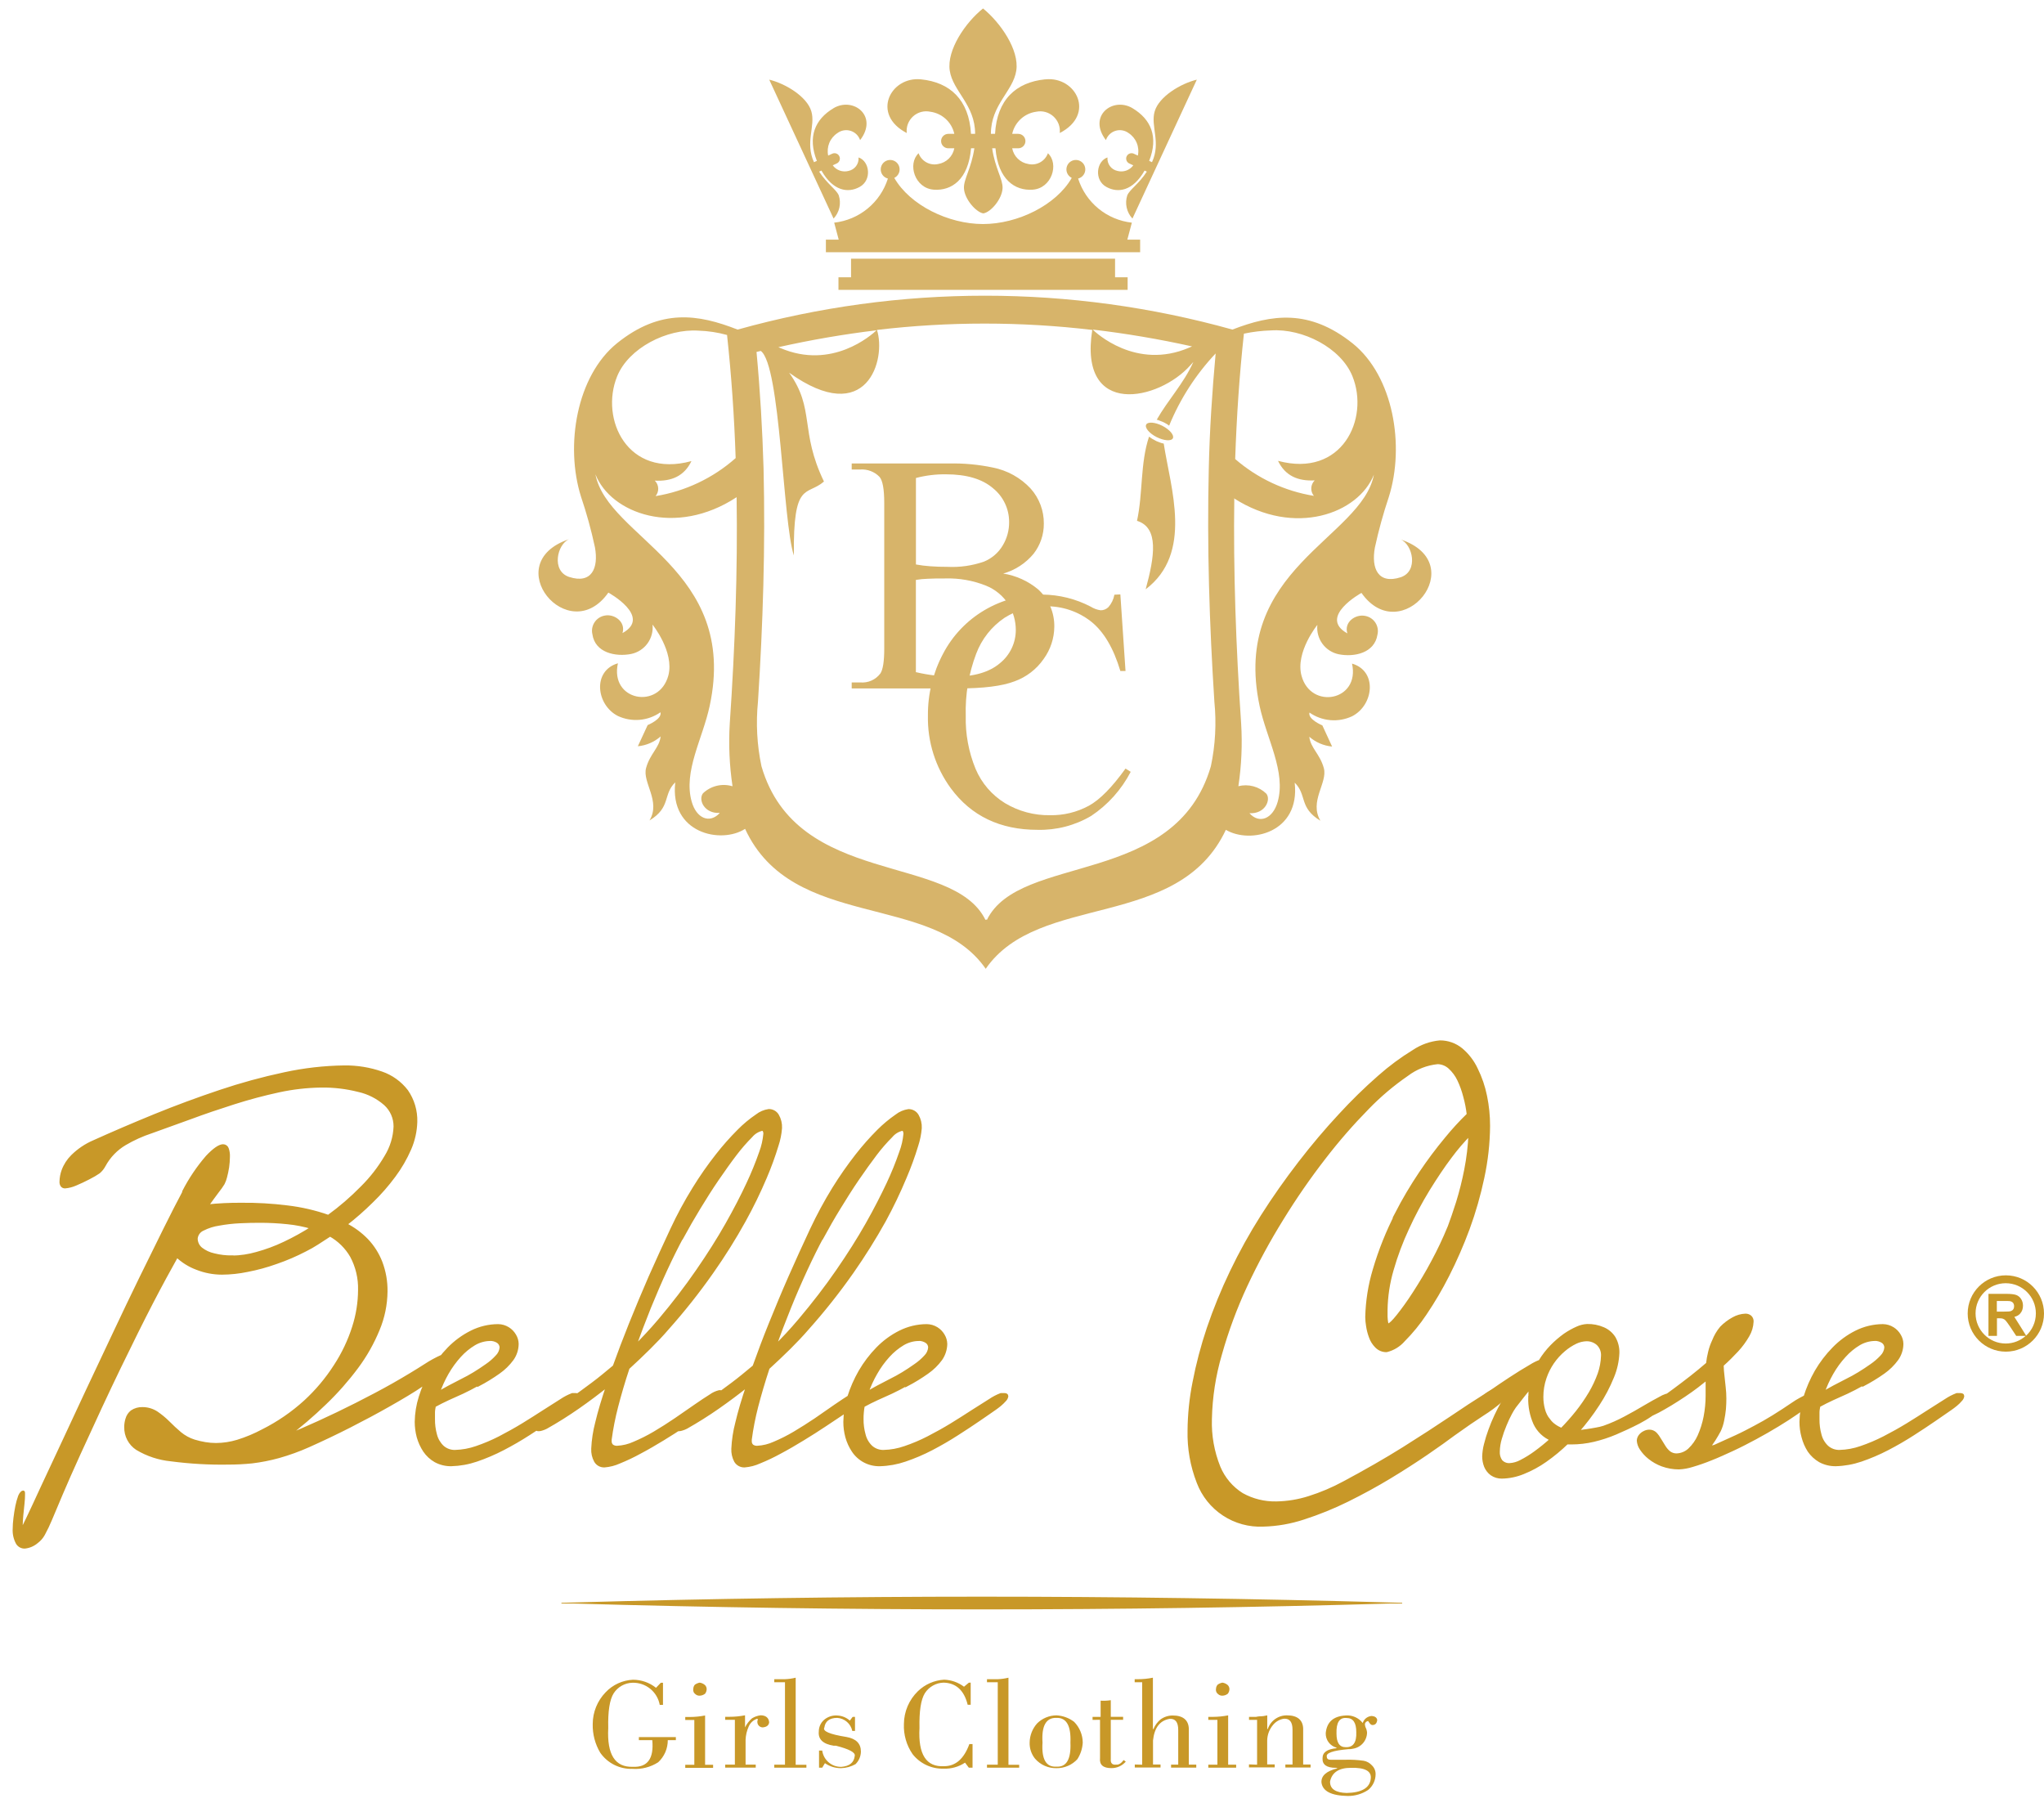
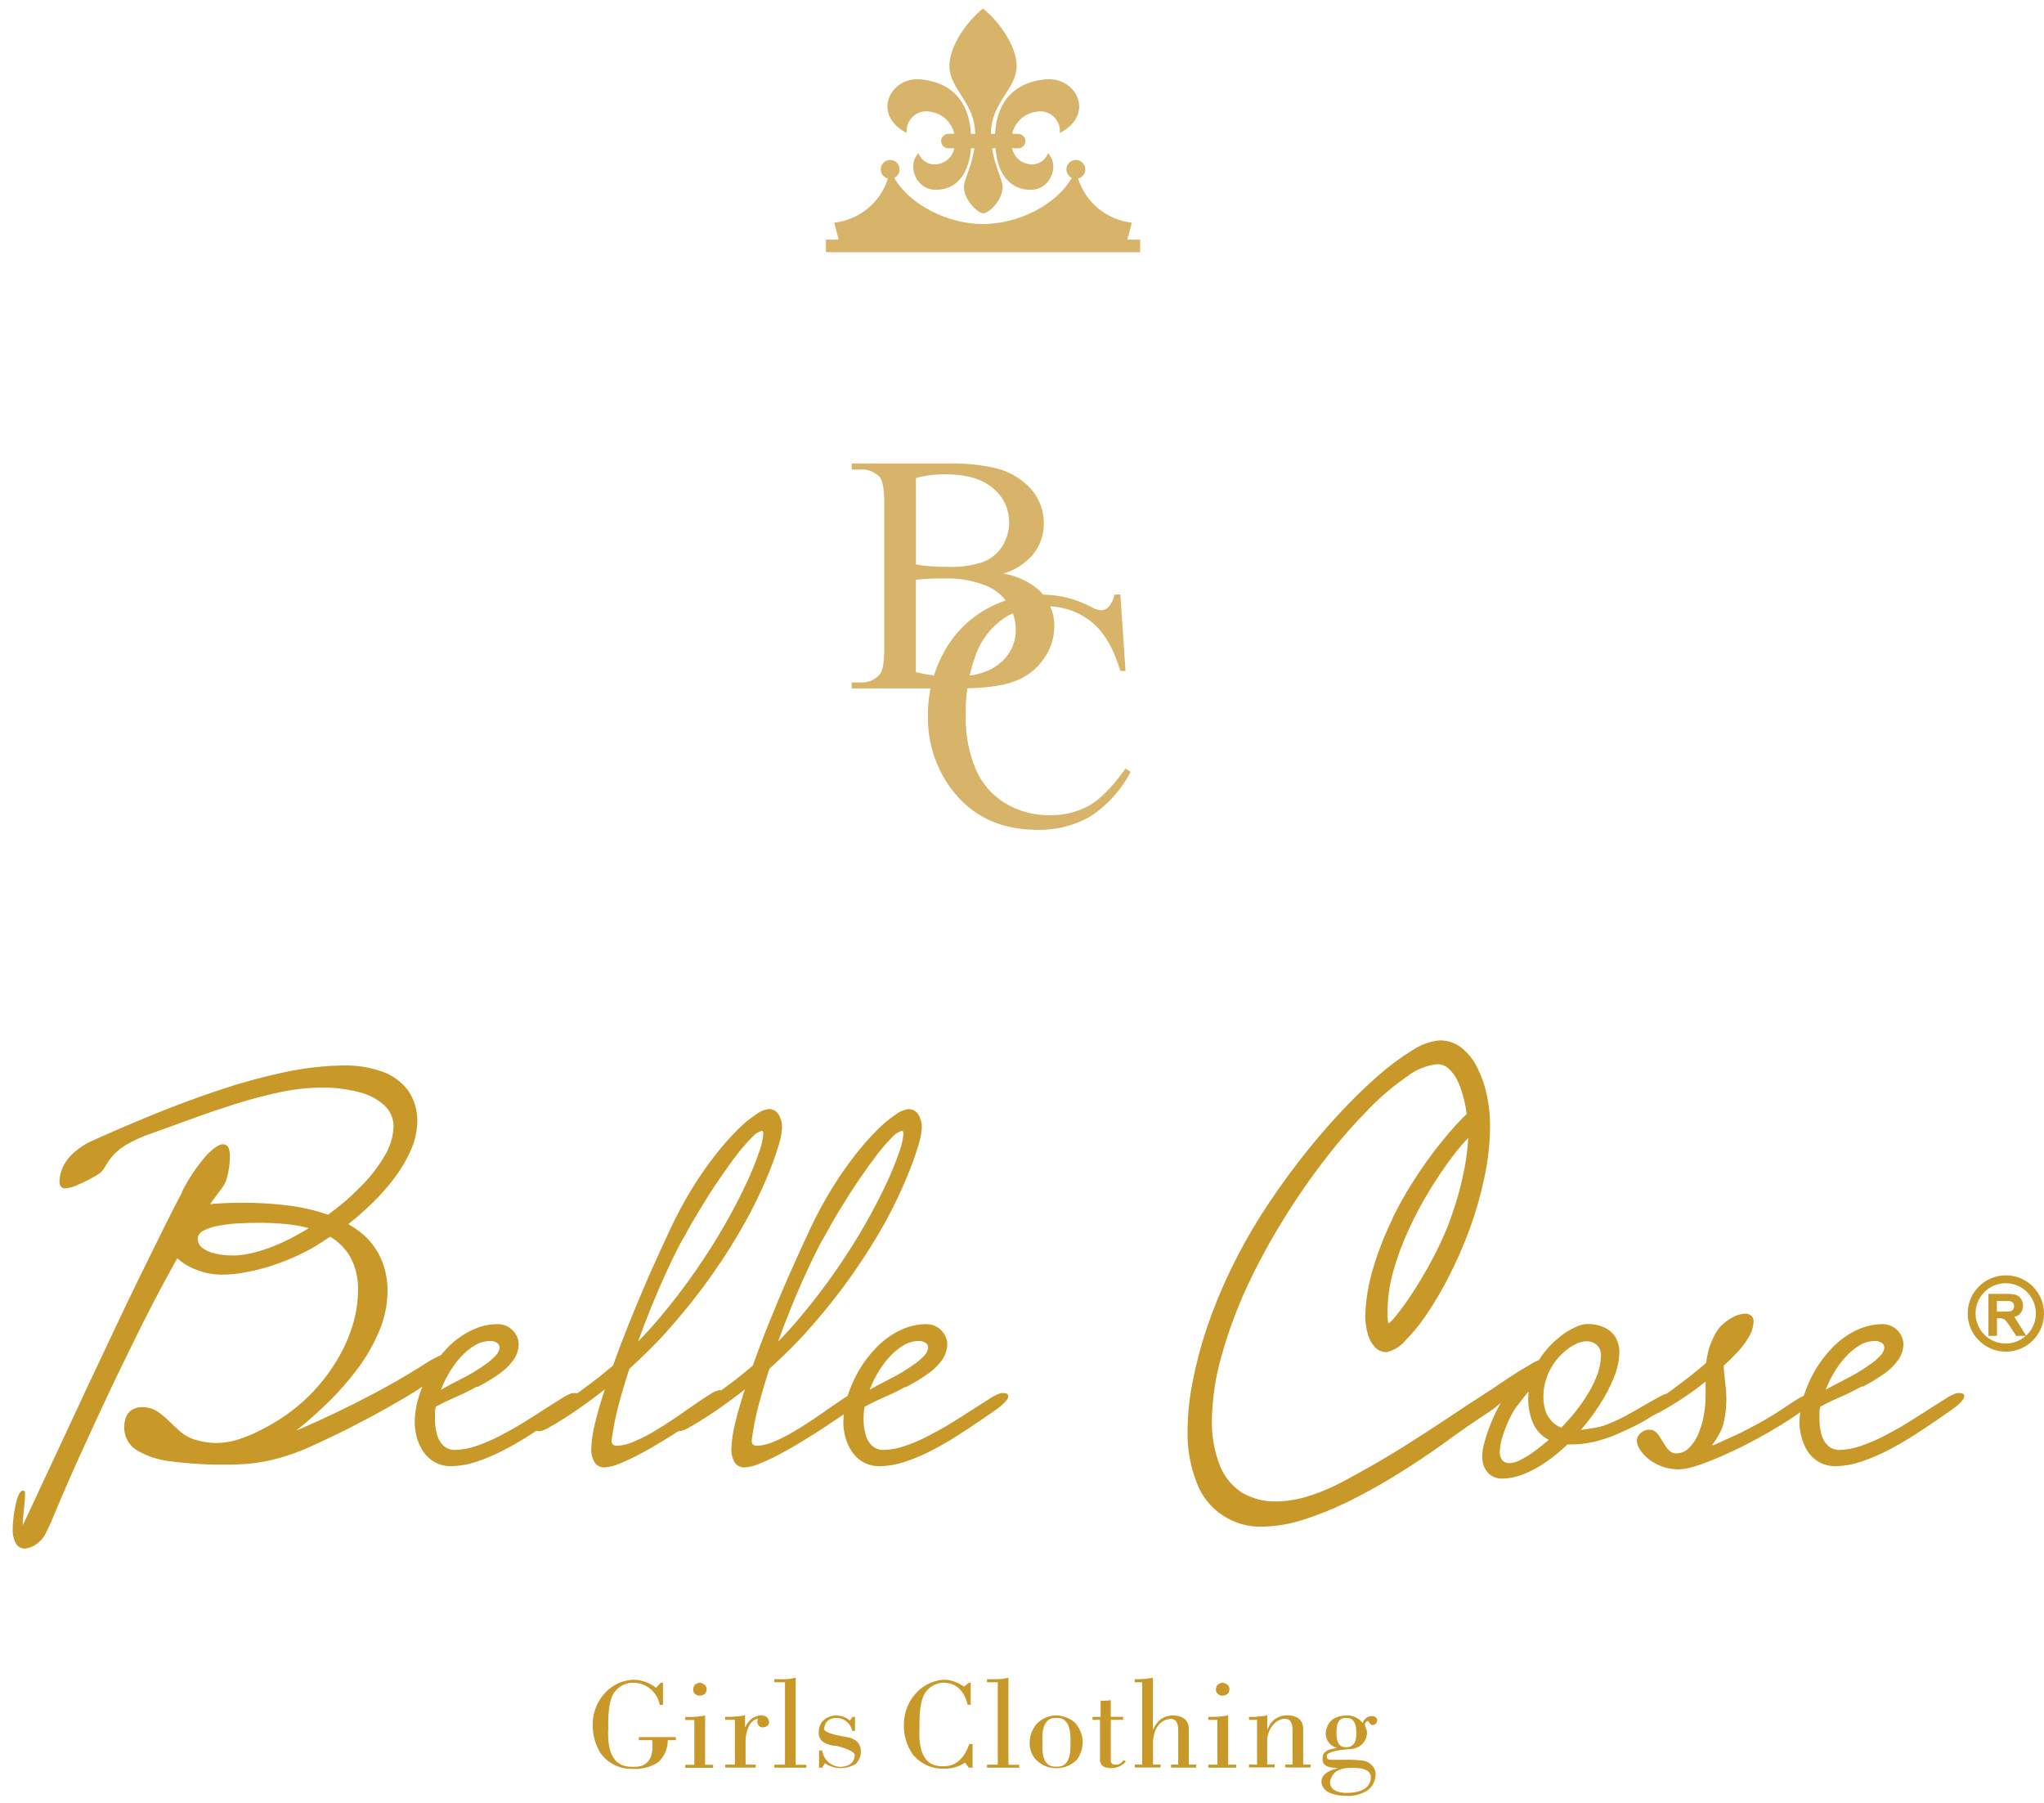
<svg xmlns="http://www.w3.org/2000/svg" width="144" height="127" viewBox="0 0 144 127" fill="none">
  <path d="M46.216 118.893L46.555 118.537H46.707V120.097H46.479C46.398 119.65 46.159 119.246 45.806 118.96C45.453 118.674 45.009 118.524 44.554 118.537C44.29 118.544 44.031 118.615 43.8 118.745C43.57 118.876 43.375 119.06 43.232 119.283C42.95 119.732 42.823 120.547 42.851 121.728C42.753 123.597 43.334 124.504 44.593 124.458C45.621 124.503 46.075 123.877 45.953 122.58H45.008V122.364H47.614V122.58H47.046C47.047 122.873 46.987 123.163 46.871 123.431C46.754 123.699 46.583 123.941 46.368 124.14C45.829 124.485 45.193 124.648 44.554 124.602C44.112 124.617 43.672 124.521 43.276 124.322C42.88 124.124 42.54 123.83 42.287 123.466C41.923 122.856 41.74 122.155 41.757 121.444C41.759 120.611 42.084 119.81 42.664 119.211C43.168 118.677 43.859 118.359 44.593 118.325C45.182 118.324 45.755 118.525 46.216 118.893ZM50.238 124.53H48.276V124.318H48.915V121.16H48.276V120.949H48.614C48.97 120.947 49.325 120.911 49.674 120.843V124.318H50.238V124.53ZM48.843 118.952C48.848 118.85 48.887 118.751 48.954 118.673C49.055 118.602 49.171 118.553 49.293 118.529C49.435 118.549 49.567 118.611 49.674 118.707C49.736 118.774 49.775 118.861 49.784 118.952C49.791 119.08 49.752 119.207 49.674 119.308C49.565 119.395 49.431 119.444 49.293 119.448C49.182 119.454 49.074 119.416 48.992 119.342C48.931 119.3 48.884 119.24 48.858 119.17C48.831 119.101 48.826 119.025 48.843 118.952ZM52.488 120.834V121.682C52.607 121.437 52.774 121.22 52.98 121.042C53.163 120.929 53.368 120.856 53.581 120.83C53.959 120.83 54.162 121.016 54.188 121.326C54.162 121.538 54.014 121.656 53.734 121.682C53.638 121.681 53.546 121.644 53.476 121.578C53.406 121.512 53.363 121.422 53.357 121.326V121.22C53.378 121.188 53.391 121.152 53.395 121.114C53.385 121.103 53.374 121.095 53.361 121.089C53.347 121.083 53.333 121.08 53.319 121.08C53.193 121.125 53.078 121.196 52.98 121.287C52.883 121.378 52.805 121.488 52.751 121.61C52.614 121.911 52.537 122.237 52.526 122.568V124.305H53.242V124.517H51.09V124.305H51.772V121.148H51.09V120.936H51.39C51.759 120.936 52.126 120.9 52.488 120.83V120.834ZM56.811 124.521H54.548V124.309H55.302V118.503H54.548V118.287H55.302C55.556 118.277 55.809 118.242 56.056 118.181V124.318H56.811V124.53V124.521ZM60.083 120.94H60.235V121.932H60.044C59.992 121.684 59.861 121.46 59.669 121.294C59.478 121.128 59.238 121.029 58.985 121.012C58.434 121.012 58.137 121.258 58.078 121.686C57.925 121.945 58.447 122.169 59.629 122.356C60.307 122.474 60.651 122.818 60.651 123.385C60.646 123.719 60.51 124.037 60.273 124.271C59.961 124.447 59.61 124.545 59.252 124.555C58.846 124.557 58.45 124.434 58.116 124.203L57.925 124.521H57.701V123.313H57.925C57.969 123.637 58.131 123.933 58.38 124.145C58.628 124.357 58.947 124.47 59.273 124.462C59.854 124.415 60.167 124.157 60.218 123.682C60.265 123.445 59.824 123.212 58.896 122.974H58.743C57.985 122.856 57.633 122.525 57.684 121.978C57.682 121.796 57.727 121.617 57.812 121.456C57.898 121.295 58.023 121.159 58.175 121.059C58.425 120.893 58.725 120.818 59.023 120.847C59.337 120.868 59.636 120.993 59.871 121.203L60.061 120.953L60.083 120.94ZM68.385 118.529V120.088H68.173C67.923 119.071 67.355 118.554 66.478 118.529C66.213 118.535 65.954 118.607 65.724 118.737C65.493 118.867 65.298 119.052 65.156 119.275C64.876 119.724 64.753 120.546 64.778 121.72C64.677 123.59 65.256 124.489 66.516 124.415C67.321 124.415 67.913 123.895 68.292 122.856H68.516V124.521H68.254L67.987 124.165C67.541 124.462 67.013 124.61 66.478 124.589C66.057 124.601 65.64 124.514 65.26 124.335C64.879 124.156 64.546 123.891 64.287 123.559C63.861 122.937 63.648 122.193 63.681 121.44C63.684 121.01 63.772 120.585 63.941 120.189C64.11 119.793 64.356 119.435 64.664 119.135C65.163 118.65 65.821 118.361 66.516 118.321C67.022 118.339 67.51 118.512 67.914 118.817L68.254 118.533L68.385 118.529ZM71.801 124.521H69.533V124.309H70.292V118.503H69.533V118.287H70.292C70.546 118.277 70.799 118.242 71.046 118.181V124.318H71.801V124.53V124.521ZM74.428 121.012C73.699 120.987 73.369 121.567 73.445 122.75C73.369 123.928 73.699 124.496 74.428 124.445C75.132 124.492 75.462 123.924 75.412 122.75C75.462 121.567 75.132 120.987 74.428 121.012ZM74.428 120.834C74.88 120.857 75.315 121.017 75.674 121.292C76.056 121.682 76.274 122.204 76.28 122.75C76.257 123.166 76.127 123.568 75.903 123.919C75.716 124.123 75.487 124.285 75.233 124.394C74.979 124.504 74.705 124.559 74.428 124.555C74.142 124.561 73.858 124.504 73.597 124.387C73.335 124.271 73.102 124.098 72.915 123.881C72.659 123.561 72.526 123.16 72.538 122.75C72.546 122.25 72.734 121.77 73.068 121.398C73.431 121.04 73.919 120.838 74.428 120.834ZM76.971 121.152V120.94H77.539V119.8C77.778 119.814 78.018 119.803 78.255 119.766V120.936H79.124V121.148H78.255V123.915C78.23 124.199 78.357 124.339 78.632 124.305C78.81 124.326 78.984 124.22 79.162 123.983L79.311 124.093C79.185 124.239 79.029 124.356 78.853 124.435C78.677 124.514 78.486 124.554 78.293 124.551C77.713 124.551 77.446 124.314 77.497 123.843V121.148L76.971 121.152ZM80.467 124.309V118.503H79.938V118.287H80.162C80.518 118.288 80.873 118.252 81.222 118.181V121.8H81.26C81.367 121.539 81.535 121.308 81.752 121.127C82.003 120.941 82.308 120.842 82.62 120.843C83.349 120.843 83.727 121.173 83.752 121.762V124.305H84.277V124.517H82.502V124.305H83.006V121.856C83.006 121.313 82.803 121.055 82.4 121.08C81.716 121.196 81.326 121.703 81.23 122.601V124.297H81.76V124.509H79.946V124.297L80.467 124.309ZM87.058 124.521H85.125V124.309H85.765V121.152H85.125V120.94H85.464C85.82 120.938 86.174 120.903 86.524 120.834V124.309H87.087V124.521H87.058ZM85.668 118.952C85.674 118.849 85.714 118.751 85.782 118.673C85.883 118.6 85.999 118.551 86.121 118.529C86.263 118.549 86.396 118.611 86.502 118.707C86.565 118.774 86.603 118.861 86.613 118.952C86.619 119.08 86.58 119.207 86.502 119.308C86.394 119.395 86.26 119.444 86.121 119.448C86.011 119.454 85.903 119.416 85.82 119.342C85.759 119.3 85.712 119.24 85.685 119.171C85.657 119.101 85.652 119.025 85.668 118.952ZM88.562 124.309V121.152H87.994V120.94H88.486C88.572 120.92 88.66 120.907 88.749 120.902C88.927 120.902 89.105 120.879 89.278 120.834V121.792H89.316C89.411 121.508 89.594 121.262 89.839 121.09C90.084 120.917 90.377 120.828 90.677 120.834C91.406 120.834 91.783 121.165 91.808 121.754V124.297H92.33V124.509H90.554V124.297H91.058V121.847C91.058 121.305 90.859 121.046 90.452 121.071C90.157 121.115 89.889 121.266 89.698 121.495C89.433 121.801 89.284 122.189 89.274 122.593V124.288H89.804V124.5H87.99V124.288L88.562 124.309ZM94.873 121.021C94.368 120.97 94.131 121.338 94.156 122.118C94.156 122.758 94.368 123.076 94.796 123.076C95.326 123.101 95.58 122.745 95.55 122.012C95.55 121.351 95.326 121.021 94.873 121.021ZM93.737 123.962H94.758C95.2 123.947 95.643 123.971 96.08 124.034C96.299 124.076 96.498 124.187 96.648 124.352C96.734 124.434 96.803 124.533 96.848 124.644C96.893 124.754 96.915 124.873 96.911 124.992C96.91 125.202 96.862 125.409 96.771 125.599C96.68 125.789 96.549 125.956 96.385 126.089C95.96 126.372 95.459 126.519 94.949 126.513C93.787 126.492 93.173 126.174 93.097 125.56C93.071 125.085 93.448 124.754 94.228 124.564C94.192 124.546 94.154 124.534 94.114 124.53C93.461 124.53 93.148 124.305 93.173 123.856C93.173 123.432 93.499 123.216 94.156 123.148V123.11C93.933 123.05 93.736 122.916 93.598 122.729C93.46 122.543 93.39 122.316 93.398 122.084C93.474 121.3 93.94 120.889 94.796 120.843C95.026 120.823 95.256 120.862 95.467 120.954C95.678 121.047 95.863 121.19 96.004 121.372C96.048 121.234 96.133 121.112 96.248 121.023C96.364 120.935 96.503 120.884 96.648 120.877C96.873 120.902 97 120.995 97.025 121.16C97 121.398 96.885 121.516 96.686 121.516C96.61 121.516 96.534 121.457 96.457 121.338L96.385 121.233C96.329 121.238 96.277 121.262 96.235 121.3C96.194 121.338 96.166 121.389 96.157 121.444C96.161 121.516 96.174 121.587 96.195 121.656C96.259 121.777 96.297 121.91 96.309 122.046C96.305 122.321 96.204 122.585 96.024 122.793C95.844 123 95.597 123.138 95.326 123.182C95.214 123.21 95.098 123.221 94.983 123.216C93.902 123.313 93.398 123.487 93.474 123.75C93.474 123.89 93.563 123.962 93.737 123.962ZM93.703 125.521C93.703 126.017 94.093 126.28 94.873 126.301C95.928 126.28 96.496 125.945 96.568 125.309C96.644 124.767 96.178 124.504 95.169 124.53C94.322 124.53 93.821 124.86 93.698 125.521H93.703Z" fill="#C89828" />
-   <path fill-rule="evenodd" clip-rule="evenodd" d="M40.35 112.884L39.554 112.905V112.956H40.35C59.599 113.507 78.751 113.507 97.987 112.956H98.784V112.905L97.987 112.884C78.743 112.337 59.591 112.337 40.35 112.884Z" fill="#C89828" />
  <path d="M12.956 83.976C12.579 84.675 12.134 85.553 11.617 86.591C11.1 87.629 10.536 88.773 9.921 90.032C9.307 91.291 8.692 92.575 8.053 93.935C7.413 95.296 6.781 96.622 6.162 97.945C5.544 99.267 4.959 100.517 4.416 101.691L2.954 104.819C2.536 105.731 2.203 106.446 1.954 106.963C1.704 107.484 1.573 107.743 1.56 107.756C1.547 107.768 1.501 107.722 1.492 107.662C1.484 107.572 1.484 107.481 1.492 107.391C1.492 107.209 1.513 106.967 1.534 106.717C1.556 106.467 1.585 106.188 1.615 105.929C1.645 105.67 1.653 105.467 1.653 105.31C1.653 105.251 1.653 105.2 1.653 105.162C1.653 105.124 1.653 105.107 1.619 105.107C1.585 105.107 1.462 105.209 1.386 105.399C1.304 105.627 1.239 105.861 1.191 106.099C1.136 106.378 1.089 106.662 1.056 106.946C1.022 107.23 1.005 107.467 1.005 107.671C0.98 108.025 1.056 108.38 1.225 108.692C1.278 108.781 1.354 108.855 1.445 108.905C1.536 108.955 1.638 108.979 1.742 108.976C2.055 108.945 2.351 108.817 2.59 108.612C2.784 108.468 2.944 108.285 3.06 108.073C3.245 107.734 3.412 107.384 3.56 107.027C3.749 106.569 4.004 105.966 4.323 105.217C4.641 104.471 5.056 103.522 5.565 102.407C6.616 100.106 7.557 98.072 8.409 96.317C9.26 94.563 10.015 93.041 10.684 91.749C11.354 90.456 11.956 89.363 12.46 88.46C12.864 88.846 13.343 89.146 13.867 89.341C14.432 89.565 15.035 89.68 15.643 89.68C16.241 89.676 16.837 89.612 17.423 89.49C18.11 89.359 18.786 89.174 19.444 88.939C20.157 88.695 20.849 88.397 21.517 88.049C21.801 87.909 22.089 87.744 22.364 87.566C22.64 87.388 22.949 87.193 23.254 86.989C23.885 87.342 24.41 87.859 24.771 88.485C25.162 89.217 25.356 90.038 25.335 90.867C25.331 91.762 25.188 92.652 24.911 93.503C24.605 94.462 24.17 95.374 23.619 96.216C23.025 97.144 22.312 97.992 21.5 98.737C20.608 99.548 19.61 100.234 18.533 100.776C17.962 101.082 17.363 101.334 16.745 101.526C16.253 101.676 15.742 101.755 15.227 101.759C14.968 101.759 14.708 101.738 14.452 101.695C14.19 101.651 13.931 101.59 13.676 101.513C13.311 101.397 12.971 101.211 12.676 100.966C12.392 100.725 12.113 100.466 11.85 100.199C11.597 99.948 11.322 99.721 11.028 99.521C10.736 99.332 10.396 99.231 10.049 99.229C9.778 99.218 9.511 99.293 9.286 99.445C9.122 99.578 9.003 99.758 8.947 99.962C8.888 100.147 8.86 100.34 8.862 100.534C8.856 100.832 8.926 101.128 9.065 101.391C9.205 101.655 9.409 101.88 9.659 102.043C10.39 102.48 11.209 102.749 12.057 102.831C13.392 103.006 14.738 103.083 16.084 103.06C16.643 103.06 17.201 103.032 17.758 102.975C18.389 102.898 19.013 102.775 19.627 102.606C20.35 102.402 21.059 102.146 21.745 101.839C22.691 101.416 23.648 100.962 24.623 100.466C25.598 99.97 26.517 99.479 27.412 98.97C28.306 98.462 29.107 97.991 29.781 97.529C30.362 97.165 30.917 96.76 31.442 96.317C31.866 95.965 32.061 95.698 32.065 95.516C32.065 95.494 32.06 95.472 32.049 95.452C32.039 95.432 32.024 95.415 32.006 95.402C31.952 95.366 31.888 95.348 31.823 95.351C31.585 95.375 31.353 95.439 31.137 95.542C30.738 95.719 30.354 95.929 29.988 96.169C29.327 96.593 28.573 97.05 27.73 97.529C26.886 98.008 26.009 98.466 25.106 98.924C24.204 99.381 23.318 99.805 22.462 100.195C21.606 100.585 20.843 100.915 20.156 101.187C21.117 100.465 22.031 99.683 22.894 98.847C23.712 98.064 24.463 97.213 25.14 96.305C25.749 95.487 26.253 94.595 26.64 93.651C26.994 92.805 27.181 91.899 27.191 90.981C27.203 90.278 27.08 89.579 26.831 88.922C26.606 88.341 26.269 87.809 25.84 87.358C25.403 86.909 24.894 86.535 24.335 86.252C24.986 85.747 25.606 85.204 26.191 84.624C26.766 84.069 27.293 83.466 27.768 82.823C28.205 82.236 28.573 81.6 28.865 80.929C29.126 80.329 29.27 79.684 29.289 79.03C29.313 78.255 29.087 77.493 28.645 76.856C28.192 76.268 27.576 75.825 26.873 75.585C26.037 75.295 25.157 75.152 24.271 75.161C22.846 75.179 21.426 75.341 20.033 75.644C18.495 75.972 16.977 76.388 15.486 76.89C13.943 77.407 12.413 77.971 10.909 78.585C9.404 79.2 7.98 79.81 6.629 80.42C6.06 80.662 5.543 81.008 5.103 81.442C4.812 81.728 4.587 82.076 4.446 82.459C4.356 82.708 4.307 82.97 4.302 83.234C4.293 83.33 4.317 83.425 4.37 83.506C4.395 83.539 4.427 83.565 4.465 83.582C4.503 83.599 4.544 83.606 4.586 83.603C4.84 83.581 5.09 83.516 5.323 83.412C5.62 83.29 5.921 83.145 6.226 82.989C6.531 82.832 6.768 82.696 6.955 82.565C7.112 82.433 7.241 82.272 7.336 82.09C7.676 81.462 8.18 80.938 8.794 80.573C9.386 80.224 10.014 79.94 10.667 79.725L13.392 78.742C14.38 78.373 15.41 78.026 16.473 77.687C17.537 77.348 18.593 77.068 19.648 76.839C20.623 76.629 21.617 76.515 22.614 76.5C23.51 76.487 24.404 76.593 25.272 76.814C25.963 76.969 26.604 77.296 27.136 77.763C27.359 77.964 27.537 78.21 27.657 78.485C27.778 78.76 27.838 79.057 27.836 79.357C27.807 80.107 27.585 80.837 27.191 81.476C26.724 82.274 26.154 83.008 25.496 83.658C24.768 84.402 23.978 85.082 23.136 85.692C22.189 85.36 21.208 85.134 20.211 85.019C19.151 84.887 18.084 84.826 17.016 84.836C16.199 84.83 15.383 84.869 14.571 84.955C14.876 84.531 15.113 84.201 15.295 83.963C15.477 83.726 15.617 83.54 15.719 83.366C15.794 83.219 15.851 83.064 15.889 82.904C15.944 82.701 15.99 82.48 16.033 82.217C16.068 81.976 16.086 81.732 16.088 81.488C16.098 81.3 16.072 81.112 16.012 80.933C15.993 80.87 15.955 80.814 15.902 80.774C15.849 80.734 15.785 80.713 15.719 80.713C15.469 80.713 15.088 80.971 14.592 81.497C13.949 82.243 13.397 83.062 12.947 83.938L12.956 83.976ZM16.346 88.545C15.918 88.551 15.49 88.501 15.075 88.396C14.743 88.325 14.432 88.18 14.164 87.972C14.057 87.885 13.97 87.775 13.91 87.651C13.85 87.526 13.818 87.39 13.816 87.252C13.828 87.11 13.878 86.974 13.961 86.857C14.044 86.741 14.156 86.649 14.287 86.591C14.647 86.408 15.035 86.285 15.435 86.227C15.918 86.139 16.407 86.084 16.897 86.061C17.406 86.036 17.876 86.027 18.304 86.027C18.96 86.026 19.615 86.06 20.267 86.129C20.86 86.188 21.446 86.305 22.017 86.477C21.379 86.887 20.715 87.255 20.029 87.578C19.404 87.876 18.753 88.117 18.084 88.299C17.519 88.461 16.934 88.548 16.346 88.557V88.545ZM33.688 97.555C34.188 97.294 34.669 96.999 35.129 96.673C35.496 96.417 35.818 96.102 36.083 95.741C36.305 95.429 36.426 95.056 36.43 94.673C36.427 94.46 36.367 94.252 36.257 94.071C36.144 93.874 35.983 93.708 35.79 93.588C35.579 93.457 35.336 93.386 35.087 93.385C34.436 93.388 33.795 93.542 33.214 93.834C32.623 94.13 32.086 94.522 31.624 94.995C31.15 95.482 30.737 96.026 30.395 96.614C30.065 97.186 29.801 97.793 29.607 98.424C29.43 98.986 29.336 99.571 29.327 100.161C29.328 100.519 29.375 100.875 29.467 101.221C29.565 101.566 29.715 101.895 29.912 102.195C30.111 102.487 30.373 102.729 30.679 102.903C31.021 103.088 31.405 103.181 31.794 103.174C32.397 103.158 32.994 103.051 33.565 102.856C34.209 102.637 34.835 102.369 35.439 102.055C36.066 101.729 36.659 101.386 37.231 101.017C37.803 100.648 38.316 100.314 38.774 99.996C39.232 99.678 39.6 99.419 39.884 99.229C39.999 99.148 40.122 99.059 40.249 98.953C40.372 98.854 40.485 98.743 40.588 98.623C40.666 98.549 40.718 98.453 40.736 98.347C40.736 98.329 40.731 98.312 40.721 98.297C40.711 98.282 40.697 98.27 40.681 98.262C40.636 98.248 40.589 98.24 40.541 98.241H40.41H40.325C40.052 98.345 39.792 98.48 39.549 98.644C39.21 98.856 38.808 99.11 38.342 99.411C37.875 99.712 37.38 100.03 36.846 100.356C36.312 100.682 35.761 100.987 35.206 101.276C34.676 101.547 34.128 101.779 33.565 101.971C33.084 102.139 32.579 102.232 32.069 102.246C31.741 102.258 31.42 102.143 31.175 101.924C30.933 101.695 30.761 101.4 30.679 101.076C30.577 100.711 30.529 100.333 30.535 99.953C30.535 99.801 30.535 99.644 30.535 99.487C30.535 99.33 30.573 99.169 30.599 99.021C30.929 98.843 31.251 98.678 31.578 98.529L32.582 98.076C32.925 97.915 33.286 97.728 33.671 97.512L33.688 97.555ZM34.51 94.347C34.709 94.342 34.905 94.395 35.074 94.499C35.144 94.546 35.202 94.609 35.243 94.682C35.283 94.756 35.306 94.839 35.307 94.923C35.285 95.164 35.179 95.389 35.006 95.559C34.794 95.792 34.555 95.999 34.294 96.177C34.006 96.381 33.714 96.576 33.413 96.758C33.112 96.94 32.875 97.072 32.565 97.224L31.667 97.69C31.37 97.847 31.099 98.004 30.857 98.156C31.025 97.66 31.241 97.182 31.501 96.728C31.75 96.292 32.046 95.884 32.383 95.512C32.682 95.18 33.029 94.894 33.413 94.664C33.745 94.469 34.121 94.361 34.506 94.351L34.51 94.347ZM37.714 100.517C37.714 100.543 37.72 100.569 37.731 100.592C37.742 100.616 37.758 100.636 37.778 100.653C37.83 100.694 37.895 100.713 37.96 100.708C38.035 100.705 38.11 100.691 38.181 100.665C38.285 100.634 38.385 100.593 38.481 100.543C39.24 100.119 39.982 99.648 40.715 99.14C41.448 98.631 42.143 98.106 42.834 97.555C42.491 98.563 42.224 99.449 42.041 100.225C41.884 100.822 41.791 101.434 41.762 102.051C41.746 102.354 41.815 102.655 41.961 102.92C42.024 103.028 42.116 103.116 42.225 103.176C42.335 103.235 42.459 103.264 42.584 103.259C42.947 103.23 43.303 103.139 43.635 102.988C44.13 102.788 44.612 102.559 45.08 102.301C45.61 102.022 46.148 101.708 46.691 101.377C47.233 101.047 47.75 100.716 48.233 100.394C48.716 100.072 49.14 99.784 49.505 99.547C49.869 99.309 50.106 99.123 50.25 98.991C50.318 98.932 50.399 98.856 50.501 98.754C50.595 98.657 50.683 98.554 50.763 98.445C50.825 98.364 50.865 98.269 50.882 98.169C50.883 98.151 50.881 98.134 50.875 98.117C50.869 98.1 50.86 98.085 50.848 98.072C50.801 98.04 50.743 98.026 50.687 98.034C50.459 98.088 50.244 98.187 50.056 98.326C49.759 98.513 49.394 98.75 48.971 99.046C48.547 99.343 48.089 99.661 47.597 99.996C47.106 100.331 46.61 100.644 46.11 100.941C45.649 101.213 45.17 101.454 44.677 101.661C44.3 101.834 43.893 101.933 43.478 101.954C43.348 101.961 43.219 101.924 43.114 101.848C43.069 101.806 43.034 101.754 43.012 101.697C42.989 101.64 42.979 101.579 42.982 101.517V101.407C43.087 100.623 43.24 99.846 43.44 99.08C43.66 98.233 43.927 97.309 44.245 96.36C44.771 95.881 45.262 95.41 45.733 94.944C46.203 94.478 46.631 94.029 47.004 93.592C48.134 92.327 49.188 90.997 50.161 89.608C50.983 88.441 51.742 87.23 52.433 85.981C52.982 84.989 53.479 83.969 53.921 82.925C54.234 82.193 54.507 81.445 54.739 80.683C54.87 80.289 54.952 79.881 54.984 79.467C55 79.154 54.925 78.844 54.768 78.573C54.706 78.468 54.617 78.382 54.511 78.322C54.404 78.263 54.284 78.232 54.162 78.234C53.852 78.278 53.56 78.404 53.315 78.598C52.858 78.909 52.432 79.264 52.043 79.658C51.502 80.2 50.993 80.774 50.522 81.378C49.937 82.122 49.395 82.899 48.898 83.705C48.32 84.636 47.798 85.601 47.335 86.595C46.798 87.742 46.282 88.872 45.788 89.986C45.3 91.109 44.843 92.202 44.419 93.257C43.995 94.313 43.614 95.317 43.275 96.262C42.766 96.686 42.262 97.11 41.753 97.487C41.245 97.864 40.74 98.241 40.232 98.593C39.808 98.902 39.384 99.186 39.003 99.441C38.621 99.695 38.32 99.907 38.092 100.089C37.863 100.271 37.744 100.415 37.736 100.513L37.714 100.517ZM48.081 87.104C48.434 86.454 48.821 85.783 49.242 85.091C49.666 84.396 50.089 83.718 50.539 83.065C50.988 82.412 51.407 81.819 51.81 81.293C52.15 80.845 52.52 80.421 52.916 80.022C53.117 79.783 53.391 79.616 53.696 79.547C53.724 79.548 53.751 79.555 53.775 79.569C53.798 79.584 53.818 79.604 53.832 79.628C53.874 79.704 53.893 79.791 53.887 79.878C53.847 80.323 53.747 80.761 53.59 81.179C53.329 81.929 53.029 82.664 52.691 83.383C52.297 84.23 51.801 85.197 51.208 86.243C50.615 87.29 49.937 88.362 49.136 89.524C48.335 90.685 47.466 91.821 46.483 92.986C46.182 93.342 45.877 93.685 45.576 94.007C45.275 94.33 44.974 94.643 44.673 94.931C45.018 93.979 45.378 93.033 45.754 92.092C46.135 91.155 46.521 90.265 46.915 89.413C47.309 88.562 47.699 87.786 48.072 87.087L48.081 87.104ZM47.585 100.517C47.584 100.543 47.59 100.569 47.601 100.592C47.612 100.616 47.628 100.636 47.648 100.653C47.673 100.674 47.703 100.689 47.734 100.699C47.765 100.708 47.798 100.711 47.831 100.708C47.906 100.705 47.98 100.69 48.051 100.665C48.155 100.634 48.255 100.592 48.352 100.543C49.109 100.116 49.852 99.648 50.581 99.14C51.31 98.631 52.013 98.106 52.7 97.555C52.357 98.563 52.094 99.449 51.912 100.225C51.755 100.822 51.661 101.434 51.632 102.051C51.617 102.353 51.684 102.653 51.827 102.92C51.892 103.028 51.984 103.116 52.094 103.175C52.205 103.235 52.329 103.264 52.454 103.259C52.818 103.23 53.173 103.139 53.505 102.988C54 102.788 54.483 102.559 54.95 102.301C55.48 102.022 56.014 101.708 56.557 101.377C57.099 101.047 57.62 100.716 58.103 100.394C58.587 100.072 59.01 99.784 59.375 99.547C59.739 99.309 59.977 99.123 60.117 98.991C60.189 98.932 60.269 98.856 60.371 98.754C60.464 98.657 60.55 98.554 60.629 98.445C60.693 98.365 60.733 98.27 60.748 98.169C60.75 98.152 60.748 98.134 60.743 98.117C60.738 98.101 60.73 98.085 60.718 98.072C60.67 98.041 60.614 98.028 60.557 98.034C60.329 98.086 60.114 98.186 59.926 98.326C59.629 98.513 59.265 98.75 58.837 99.046L57.468 99.996C56.972 100.326 56.48 100.644 55.976 100.941C55.517 101.214 55.04 101.454 54.548 101.661C54.169 101.834 53.76 101.934 53.344 101.954C53.215 101.961 53.088 101.924 52.984 101.848C52.939 101.806 52.905 101.754 52.882 101.697C52.859 101.64 52.849 101.579 52.853 101.517V101.407C52.956 100.623 53.108 99.846 53.306 99.08C53.526 98.233 53.798 97.309 54.111 96.36C54.637 95.879 55.134 95.407 55.603 94.944C56.069 94.482 56.497 94.029 56.874 93.592C58.004 92.327 59.058 90.997 60.032 89.608C60.851 88.439 61.609 87.228 62.303 85.981C62.844 84.99 63.332 83.971 63.766 82.929C64.079 82.198 64.352 81.449 64.583 80.687C64.712 80.293 64.795 79.885 64.829 79.471C64.845 79.158 64.77 78.848 64.613 78.577C64.55 78.472 64.461 78.386 64.355 78.327C64.249 78.267 64.129 78.237 64.007 78.238C63.697 78.282 63.405 78.408 63.159 78.602C62.704 78.916 62.279 79.271 61.888 79.662C61.346 80.204 60.838 80.779 60.367 81.382C59.784 82.129 59.242 82.905 58.743 83.709C58.168 84.642 57.646 85.607 57.18 86.599C56.641 87.748 56.124 88.884 55.637 89.99C55.15 91.096 54.692 92.206 54.264 93.262C53.836 94.317 53.463 95.321 53.124 96.266C52.615 96.69 52.107 97.114 51.602 97.491C51.098 97.868 50.585 98.246 50.081 98.597C49.577 98.949 49.233 99.191 48.848 99.445C48.462 99.699 48.17 99.911 47.941 100.093C47.712 100.276 47.593 100.42 47.585 100.517ZM57.951 87.104C58.303 86.455 58.684 85.786 59.112 85.091C59.54 84.396 59.96 83.718 60.409 83.065C60.858 82.412 61.278 81.819 61.68 81.293C62.019 80.844 62.389 80.42 62.786 80.022C62.986 79.783 63.258 79.616 63.562 79.547C63.59 79.548 63.618 79.555 63.642 79.569C63.667 79.584 63.687 79.604 63.702 79.628C63.742 79.705 63.761 79.791 63.757 79.878C63.717 80.323 63.616 80.761 63.456 81.179C63.198 81.929 62.9 82.665 62.562 83.383C62.163 84.23 61.672 85.197 61.079 86.243C60.485 87.29 59.807 88.362 59.006 89.524C58.205 90.685 57.332 91.821 56.349 92.986C56.048 93.342 55.747 93.685 55.446 94.007C55.145 94.33 54.84 94.643 54.539 94.931C54.881 93.979 55.243 93.033 55.624 92.092C56.001 91.155 56.391 90.265 56.785 89.413C57.18 88.562 57.565 87.786 57.942 87.087L57.951 87.104ZM63.884 97.555C64.384 97.294 64.865 96.999 65.325 96.673C65.692 96.417 66.014 96.102 66.279 95.741C66.497 95.427 66.618 95.055 66.626 94.673C66.621 94.461 66.561 94.253 66.452 94.071C66.339 93.874 66.179 93.708 65.986 93.588C65.773 93.456 65.529 93.386 65.278 93.385C64.628 93.388 63.987 93.542 63.405 93.834C62.816 94.129 62.28 94.522 61.82 94.995C61.346 95.482 60.933 96.026 60.591 96.614C60.262 97.186 59.996 97.793 59.799 98.424C59.625 98.987 59.532 99.572 59.523 100.161C59.522 100.519 59.569 100.875 59.663 101.221C59.759 101.567 59.909 101.896 60.108 102.195C60.313 102.505 60.593 102.757 60.922 102.928C61.251 103.1 61.619 103.184 61.99 103.174C62.592 103.159 63.187 103.051 63.757 102.856C64.402 102.638 65.03 102.37 65.634 102.055C66.257 101.729 66.851 101.386 67.423 101.017C67.995 100.648 68.512 100.314 68.97 99.996C69.427 99.678 69.817 99.419 70.08 99.229C70.195 99.148 70.317 99.059 70.445 98.953C70.566 98.852 70.679 98.741 70.784 98.623C70.861 98.549 70.911 98.452 70.928 98.347C70.929 98.33 70.924 98.312 70.915 98.297C70.906 98.282 70.893 98.27 70.877 98.262C70.832 98.248 70.784 98.24 70.737 98.241C70.693 98.237 70.649 98.237 70.606 98.241H70.517C70.245 98.345 69.986 98.481 69.745 98.644C69.402 98.856 68.999 99.11 68.533 99.411C68.067 99.712 67.575 100.03 67.041 100.356C66.507 100.682 65.957 100.987 65.397 101.276C64.869 101.548 64.32 101.78 63.757 101.971C63.277 102.14 62.774 102.233 62.265 102.246C61.935 102.26 61.613 102.144 61.367 101.924C61.126 101.694 60.955 101.4 60.875 101.076C60.772 100.711 60.722 100.333 60.727 99.953C60.725 99.798 60.733 99.642 60.748 99.487C60.76 99.331 60.781 99.175 60.812 99.021C61.138 98.843 61.464 98.678 61.791 98.529L62.795 98.076C63.138 97.915 63.498 97.728 63.884 97.512V97.555ZM64.706 94.347C64.904 94.341 65.098 94.395 65.266 94.499C65.337 94.544 65.396 94.607 65.437 94.681C65.478 94.755 65.499 94.838 65.499 94.923C65.479 95.163 65.374 95.389 65.202 95.559C64.99 95.792 64.751 95.999 64.49 96.177C64.202 96.381 63.91 96.576 63.609 96.758C63.308 96.94 63.066 97.072 62.761 97.224L61.867 97.69C61.57 97.847 61.299 98.004 61.057 98.156C61.223 97.66 61.439 97.181 61.702 96.728C61.949 96.291 62.245 95.883 62.583 95.512C62.882 95.18 63.23 94.894 63.613 94.664C63.945 94.468 64.321 94.36 64.706 94.351V94.347ZM98.415 85.472C97.757 86.746 97.222 88.08 96.818 89.456C96.495 90.533 96.318 91.65 96.292 92.774C96.294 92.979 96.313 93.183 96.347 93.385C96.385 93.652 96.452 93.915 96.546 94.168C96.634 94.424 96.779 94.656 96.97 94.847C97.063 94.942 97.174 95.016 97.296 95.067C97.418 95.117 97.55 95.142 97.682 95.139C98.149 95.025 98.568 94.769 98.882 94.406C99.447 93.838 99.955 93.216 100.399 92.55C100.986 91.681 101.518 90.777 101.992 89.841C102.535 88.774 103.014 87.676 103.429 86.553C103.859 85.378 104.205 84.174 104.463 82.951C104.721 81.754 104.856 80.534 104.866 79.31C104.867 78.607 104.796 77.905 104.654 77.216C104.521 76.557 104.303 75.917 104.005 75.314C103.756 74.78 103.393 74.307 102.942 73.928C102.517 73.581 101.985 73.394 101.437 73.398C100.781 73.46 100.15 73.684 99.602 74.051C98.74 74.579 97.926 75.181 97.169 75.852C96.198 76.702 95.275 77.605 94.402 78.556C93.444 79.585 92.495 80.704 91.567 81.908C90.639 83.112 89.749 84.37 88.927 85.667C88.124 86.931 87.398 88.241 86.752 89.591C86.131 90.886 85.587 92.216 85.125 93.575C84.705 94.823 84.37 96.097 84.121 97.389C83.898 98.506 83.782 99.641 83.773 100.78C83.744 102.021 83.962 103.255 84.413 104.412C84.76 105.334 85.39 106.124 86.213 106.666C87.036 107.208 88.01 107.475 88.994 107.429C89.962 107.405 90.92 107.237 91.838 106.933C92.895 106.592 93.927 106.174 94.923 105.683C95.966 105.166 96.962 104.624 97.928 104.039C98.894 103.454 99.759 102.895 100.534 102.365C101.31 101.835 101.933 101.386 102.416 101.026C103.217 100.449 103.899 99.987 104.463 99.619C104.91 99.34 105.335 99.026 105.735 98.682C105.86 98.578 105.962 98.448 106.035 98.302C106.108 98.157 106.15 97.997 106.158 97.834C106.16 97.79 106.148 97.745 106.124 97.707C106.086 97.682 106.039 97.67 105.993 97.673C105.494 97.796 105.024 98.013 104.607 98.313C103.969 98.709 103.171 99.231 102.213 99.881C101.246 100.53 100.14 101.25 98.882 102.039C97.623 102.827 96.224 103.628 94.695 104.446C93.906 104.875 93.077 105.227 92.219 105.497C91.476 105.734 90.703 105.861 89.922 105.874C89.076 105.894 88.239 105.688 87.498 105.276C86.769 104.821 86.201 104.15 85.871 103.357C85.437 102.28 85.232 101.126 85.269 99.966C85.301 98.422 85.537 96.888 85.973 95.406C86.438 93.75 87.037 92.135 87.761 90.575C88.521 88.949 89.377 87.369 90.325 85.845C91.236 84.363 92.226 82.931 93.292 81.556C94.237 80.328 95.257 79.157 96.343 78.051C97.189 77.177 98.121 76.389 99.123 75.699C99.75 75.223 100.497 74.93 101.28 74.852C101.595 74.858 101.896 74.979 102.128 75.191C102.397 75.436 102.616 75.731 102.772 76.059C102.952 76.439 103.094 76.835 103.196 77.242C103.312 77.658 103.394 78.084 103.442 78.513C102.891 79.047 102.371 79.614 101.886 80.209C101.242 80.984 100.638 81.791 100.077 82.628C99.457 83.55 98.891 84.507 98.382 85.493L98.415 85.472ZM102.086 86.451C101.749 87.275 101.369 88.08 100.946 88.862C100.522 89.668 100.073 90.401 99.64 91.075C99.208 91.749 98.814 92.283 98.483 92.698C98.153 93.113 97.924 93.325 97.801 93.346C97.75 93.346 97.716 93.283 97.686 93.168C97.663 93.028 97.648 92.887 97.644 92.745C97.644 92.579 97.644 92.422 97.644 92.266C97.66 91.316 97.802 90.372 98.068 89.46C98.353 88.461 98.718 87.486 99.157 86.544C99.588 85.599 100.077 84.68 100.619 83.794C101.145 82.946 101.666 82.158 102.183 81.476C102.605 80.907 103.066 80.368 103.565 79.865C103.529 80.719 103.429 81.569 103.264 82.408C103.114 83.179 102.923 83.942 102.692 84.692C102.476 85.383 102.268 85.964 102.094 86.438L102.086 86.451Z" fill="#C89828" stroke="#C89828" stroke-width="0.22" stroke-miterlimit="22.93" />
  <path d="M110.706 101.64C111.233 101.639 111.76 101.578 112.274 101.457C112.799 101.332 113.314 101.163 113.812 100.953C114.329 100.733 114.88 100.479 115.448 100.186C115.74 100.029 116.028 99.864 116.295 99.677C116.562 99.491 116.838 99.309 117.075 99.127C117.272 98.975 117.458 98.81 117.63 98.631C117.737 98.545 117.813 98.428 117.847 98.296C117.848 98.284 117.847 98.273 117.843 98.262C117.839 98.251 117.833 98.241 117.825 98.233C117.817 98.225 117.807 98.219 117.796 98.215C117.785 98.211 117.773 98.21 117.762 98.211C117.486 98.244 117.22 98.335 116.982 98.478C116.66 98.648 116.283 98.855 115.863 99.105C115.444 99.355 114.986 99.618 114.494 99.877C114.01 100.136 113.508 100.359 112.99 100.542C112.822 100.595 112.651 100.636 112.477 100.665C112.252 100.707 112.015 100.75 111.761 100.784C111.507 100.818 111.29 100.851 111.1 100.873C111.641 100.268 112.134 99.621 112.575 98.94C112.981 98.326 113.324 97.673 113.6 96.991C113.825 96.452 113.953 95.878 113.977 95.295C113.986 94.924 113.892 94.557 113.706 94.236C113.523 93.952 113.259 93.729 112.947 93.596C112.589 93.441 112.202 93.366 111.812 93.376C111.574 93.39 111.342 93.447 111.125 93.545C110.817 93.681 110.522 93.846 110.244 94.037C109.912 94.275 109.601 94.542 109.315 94.834C109.002 95.156 108.726 95.513 108.493 95.897C108.264 95.985 108.044 96.096 107.836 96.228C107.374 96.495 106.896 96.791 106.404 97.114C105.912 97.436 105.438 97.758 104.972 98.084L103.679 98.999L102.679 99.737C102.59 99.796 102.51 99.867 102.441 99.949C102.366 100.034 102.324 100.144 102.323 100.258C102.324 100.284 102.333 100.31 102.348 100.331C102.363 100.353 102.384 100.37 102.408 100.381C102.464 100.411 102.526 100.429 102.59 100.436H102.764C102.913 100.387 103.056 100.319 103.187 100.233C103.412 100.097 103.687 99.928 104.035 99.711L105.124 99.004L106.273 98.245C106.111 98.426 105.969 98.623 105.849 98.834C105.696 99.093 105.548 99.385 105.391 99.716C105.234 100.046 105.094 100.385 104.967 100.737C104.844 101.068 104.739 101.407 104.654 101.75C104.581 102.027 104.54 102.311 104.531 102.598C104.531 102.834 104.576 103.068 104.662 103.288C104.751 103.505 104.897 103.692 105.086 103.831C105.297 103.977 105.549 104.053 105.806 104.047C106.325 104.038 106.836 103.932 107.315 103.733C107.866 103.513 108.39 103.228 108.875 102.886C109.41 102.511 109.914 102.094 110.383 101.64H110.706ZM109.116 100.05C108.937 99.826 108.807 99.566 108.735 99.288C108.658 98.999 108.619 98.701 108.62 98.402C108.619 97.94 108.695 97.482 108.845 97.046C109.105 96.284 109.568 95.609 110.184 95.092C110.436 94.878 110.713 94.697 111.011 94.554C111.242 94.444 111.493 94.382 111.748 94.371C112.049 94.361 112.344 94.465 112.57 94.664C112.683 94.773 112.772 94.905 112.829 95.051C112.886 95.198 112.91 95.355 112.901 95.512C112.888 95.945 112.808 96.374 112.664 96.783C112.495 97.253 112.282 97.705 112.028 98.135C111.751 98.6 111.444 99.046 111.108 99.47C110.766 99.898 110.403 100.308 110.019 100.699C109.841 100.632 109.673 100.542 109.519 100.432C109.364 100.325 109.228 100.193 109.116 100.042V100.05ZM107.773 98.431C107.754 99.061 107.876 99.686 108.129 100.262C108.367 100.773 108.787 101.177 109.307 101.394C108.94 101.727 108.555 102.039 108.154 102.331C107.834 102.565 107.495 102.774 107.141 102.954C106.904 103.08 106.643 103.155 106.374 103.174C106.255 103.184 106.135 103.166 106.024 103.121C105.912 103.076 105.813 103.005 105.734 102.915C105.598 102.718 105.534 102.48 105.552 102.242C105.558 101.933 105.607 101.626 105.696 101.33C105.79 101.003 105.903 100.682 106.035 100.368C106.165 100.055 106.292 99.784 106.417 99.555C106.502 99.394 106.597 99.238 106.701 99.088L107.273 98.355L107.824 97.665C107.824 97.787 107.798 97.915 107.79 98.046C107.781 98.177 107.79 98.309 107.79 98.431H107.773ZM120.271 98.296C120.272 98.804 120.223 99.31 120.127 99.809C120.037 100.273 119.894 100.725 119.703 101.157C119.541 101.519 119.309 101.846 119.021 102.119C118.771 102.353 118.443 102.486 118.101 102.492C117.917 102.492 117.739 102.432 117.592 102.322C117.447 102.203 117.324 102.059 117.228 101.898C117.122 101.737 117.024 101.572 116.927 101.411C116.842 101.257 116.739 101.114 116.618 100.987C116.504 100.877 116.352 100.816 116.194 100.818C116.069 100.819 115.947 100.851 115.838 100.911C115.723 100.966 115.623 101.047 115.545 101.148C115.471 101.243 115.428 101.358 115.422 101.479C115.437 101.686 115.508 101.885 115.626 102.055C115.784 102.293 115.978 102.505 116.202 102.682C116.472 102.899 116.776 103.071 117.101 103.191C117.478 103.328 117.877 103.399 118.279 103.399C118.6 103.384 118.918 103.327 119.224 103.229C119.668 103.099 120.105 102.946 120.534 102.771C121.021 102.581 121.529 102.347 122.063 102.102C122.597 101.856 123.14 101.572 123.678 101.284C124.216 100.996 124.75 100.686 125.246 100.385C125.742 100.084 126.196 99.792 126.59 99.516C126.914 99.294 127.225 99.054 127.522 98.796C127.751 98.588 127.87 98.427 127.874 98.321C127.876 98.286 127.865 98.252 127.844 98.224C127.826 98.209 127.805 98.198 127.782 98.191C127.76 98.185 127.736 98.183 127.713 98.186C127.59 98.205 127.471 98.245 127.361 98.304C127.2 98.376 127.022 98.47 126.831 98.571C126.64 98.673 126.479 98.775 126.34 98.872C125.84 99.216 125.373 99.516 124.937 99.788C124.5 100.059 124.064 100.305 123.64 100.529C123.216 100.754 122.792 100.979 122.322 101.195C121.852 101.411 121.381 101.619 120.856 101.86C120.805 101.887 120.751 101.904 120.695 101.911C120.621 101.929 120.546 101.94 120.47 101.945C120.457 101.94 120.446 101.933 120.436 101.924C120.426 101.914 120.419 101.903 120.415 101.89C120.517 101.763 120.631 101.597 120.762 101.398C120.894 101.199 121.012 100.974 121.131 100.762C121.236 100.534 121.313 100.293 121.36 100.046C121.416 99.783 121.457 99.517 121.483 99.249C121.504 98.987 121.512 98.741 121.512 98.516C121.512 98.254 121.497 97.993 121.466 97.732C121.44 97.482 121.411 97.232 121.385 96.974C121.35 96.702 121.329 96.429 121.322 96.156C121.699 95.821 122.046 95.473 122.369 95.126C122.663 94.808 122.92 94.459 123.136 94.083C123.316 93.781 123.418 93.439 123.432 93.087C123.435 93.027 123.425 92.966 123.402 92.91C123.379 92.854 123.345 92.803 123.301 92.761C123.207 92.684 123.088 92.644 122.966 92.647C122.669 92.659 122.378 92.742 122.119 92.888C121.805 93.058 121.52 93.273 121.271 93.528C121.038 93.805 120.854 94.119 120.724 94.456C120.603 94.711 120.509 94.978 120.445 95.253C120.378 95.521 120.33 95.793 120.3 96.067C119.936 96.385 119.55 96.698 119.148 97.016C118.745 97.334 118.351 97.626 117.965 97.915C117.58 98.203 117.207 98.466 116.868 98.698L115.995 99.305C115.922 99.355 115.861 99.418 115.812 99.491C115.776 99.541 115.754 99.599 115.749 99.661C115.748 99.677 115.75 99.693 115.756 99.709C115.762 99.724 115.771 99.738 115.783 99.75C115.815 99.764 115.849 99.771 115.884 99.771C116.066 99.748 116.243 99.694 116.406 99.61C116.685 99.484 116.956 99.342 117.219 99.186C117.525 99.012 117.847 98.821 118.173 98.609C118.499 98.398 118.826 98.186 119.131 97.965C119.436 97.745 119.711 97.542 119.944 97.347L120.11 97.215C120.168 97.172 120.221 97.124 120.271 97.071V98.279V98.296ZM122.39 93.524C122.368 93.759 122.285 93.984 122.148 94.177C121.958 94.46 121.745 94.728 121.512 94.978C121.597 94.711 121.713 94.457 121.86 94.219C121.966 94.035 122.088 93.86 122.224 93.698C122.273 93.633 122.328 93.575 122.39 93.524ZM131.243 97.554C131.744 97.293 132.227 96.999 132.688 96.673C133.054 96.416 133.374 96.101 133.637 95.74C133.86 95.428 133.981 95.055 133.985 94.672C133.982 94.46 133.922 94.252 133.811 94.071C133.698 93.874 133.538 93.707 133.345 93.588C133.134 93.456 132.89 93.386 132.642 93.384C131.991 93.388 131.35 93.542 130.768 93.833C130.179 94.129 129.643 94.522 129.183 94.995C128.706 95.481 128.292 96.025 127.95 96.613C127.622 97.186 127.357 97.793 127.162 98.423C126.987 98.986 126.893 99.571 126.882 100.161C126.882 100.519 126.93 100.875 127.026 101.22C127.115 101.565 127.258 101.894 127.45 102.195C127.65 102.485 127.912 102.727 128.217 102.903C128.559 103.087 128.943 103.18 129.332 103.174C129.935 103.158 130.532 103.05 131.103 102.856C131.747 102.636 132.373 102.369 132.976 102.055C133.604 101.729 134.197 101.385 134.769 101.017C135.341 100.648 135.854 100.313 136.312 99.995C136.769 99.677 137.138 99.419 137.422 99.228C137.536 99.148 137.659 99.059 137.786 98.953C137.91 98.853 138.023 98.743 138.126 98.622C138.204 98.549 138.256 98.452 138.274 98.347C138.275 98.329 138.27 98.311 138.26 98.295C138.25 98.28 138.236 98.268 138.219 98.262C138.175 98.248 138.129 98.24 138.083 98.241C138.038 98.237 137.993 98.237 137.948 98.241H137.863C137.59 98.346 137.33 98.481 137.087 98.643C136.748 98.855 136.346 99.11 135.879 99.41C135.413 99.711 134.917 100.029 134.383 100.356C133.849 100.682 133.303 100.987 132.743 101.275C132.214 101.546 131.666 101.779 131.103 101.97C130.622 102.139 130.117 102.232 129.607 102.246C129.279 102.258 128.958 102.143 128.713 101.924C128.47 101.694 128.298 101.4 128.217 101.076C128.115 100.711 128.067 100.332 128.073 99.953C128.073 99.8 128.073 99.644 128.073 99.487C128.073 99.33 128.111 99.169 128.137 99.021C128.467 98.843 128.789 98.677 129.115 98.529L130.12 98.076C130.463 97.915 130.823 97.728 131.209 97.512L131.243 97.554ZM132.065 94.346C132.264 94.341 132.46 94.394 132.629 94.499C132.7 94.544 132.758 94.607 132.799 94.681C132.84 94.755 132.861 94.838 132.862 94.922C132.842 95.163 132.737 95.388 132.565 95.558C132.35 95.79 132.11 95.998 131.849 96.177C131.561 96.38 131.268 96.575 130.968 96.757C130.667 96.94 130.429 97.071 130.12 97.224L129.221 97.69C128.925 97.847 128.654 98.004 128.412 98.156C128.58 97.66 128.795 97.182 129.056 96.728C129.305 96.291 129.602 95.883 129.942 95.512C130.239 95.179 130.585 94.893 130.968 94.664C131.3 94.469 131.676 94.361 132.061 94.35L132.065 94.346Z" fill="#C89828" stroke="#C89828" stroke-width="0.22" stroke-miterlimit="22.93" />
  <path fill-rule="evenodd" clip-rule="evenodd" d="M141.312 89.838C139.831 89.838 138.624 91.037 138.624 92.526C138.624 94.006 139.823 95.214 141.312 95.214C142.793 95.214 144 94.015 144 92.526C144 91.045 142.801 89.838 141.312 89.838ZM140.087 94.112V91.142H141.347C141.665 91.142 141.894 91.169 142.043 91.222C142.184 91.274 142.299 91.371 142.387 91.504C142.475 91.645 142.519 91.794 142.519 91.971C142.519 92.191 142.458 92.376 142.325 92.526C142.229 92.64 142.096 92.72 141.911 92.764L142.396 93.531L142.74 94.086C143.163 93.698 143.427 93.143 143.427 92.517C143.427 91.345 142.475 90.393 141.303 90.393C140.131 90.393 139.179 91.345 139.179 92.517C139.179 93.689 140.131 94.641 141.303 94.641C141.841 94.641 142.334 94.438 142.713 94.103H142.043L141.612 93.451C141.453 93.222 141.347 93.072 141.294 93.019C141.241 92.958 141.18 92.922 141.109 92.896C141.048 92.87 140.942 92.861 140.81 92.861H140.686V94.103H140.087V94.112ZM140.686 92.394H141.127C141.418 92.394 141.594 92.385 141.665 92.358C141.735 92.332 141.797 92.288 141.832 92.235C141.876 92.173 141.894 92.103 141.894 92.015C141.894 91.918 141.867 91.83 141.814 91.768C141.761 91.706 141.682 91.671 141.585 91.653C141.532 91.645 141.391 91.645 141.145 91.645H140.677V92.403L140.686 92.394Z" fill="#C89828" />
  <path fill-rule="evenodd" clip-rule="evenodd" d="M73.623 5.59C71.58 5.797 70.233 7.022 70.101 9.429H69.809C69.809 7.37 71.373 6.433 71.597 4.975C71.822 3.517 70.474 1.585 69.254 0.597C68.033 1.568 66.69 3.513 66.91 4.975C67.13 6.437 68.698 7.37 68.698 9.429H68.406C68.27 7.022 66.927 5.797 64.884 5.59C62.731 5.369 61.354 8.06 63.88 9.37C63.857 9.153 63.885 8.934 63.962 8.73C64.04 8.526 64.165 8.344 64.326 8.198C64.488 8.051 64.682 7.945 64.892 7.888C65.103 7.831 65.324 7.825 65.537 7.87C65.945 7.925 66.327 8.104 66.63 8.383C66.933 8.662 67.143 9.027 67.232 9.429H66.808C66.674 9.429 66.544 9.483 66.449 9.578C66.353 9.674 66.3 9.803 66.3 9.938C66.3 10.073 66.353 10.202 66.449 10.297C66.544 10.393 66.674 10.446 66.808 10.446H67.232C67.179 10.724 67.042 10.979 66.84 11.177C66.638 11.374 66.38 11.506 66.101 11.552C65.817 11.617 65.519 11.576 65.264 11.436C65.008 11.296 64.813 11.068 64.715 10.794C63.91 11.557 64.452 13.277 65.8 13.362C67.033 13.447 68.224 12.659 68.41 10.446H68.643C68.44 11.841 67.885 12.62 67.91 13.252C67.94 14.019 68.758 14.947 69.271 15.032C69.8 14.956 70.601 14.019 70.631 13.252C70.656 12.62 70.097 11.841 69.898 10.446H70.131C70.313 12.659 71.508 13.447 72.742 13.362C74.089 13.277 74.632 11.557 73.826 10.794C73.728 11.068 73.533 11.296 73.278 11.436C73.022 11.576 72.725 11.617 72.441 11.552C72.162 11.506 71.903 11.375 71.701 11.177C71.499 10.98 71.362 10.724 71.309 10.446H71.733C71.8 10.446 71.866 10.433 71.928 10.408C71.989 10.382 72.045 10.345 72.093 10.297C72.14 10.25 72.177 10.194 72.203 10.132C72.228 10.071 72.242 10.005 72.242 9.938C72.242 9.871 72.228 9.805 72.203 9.743C72.177 9.681 72.14 9.625 72.093 9.578C72.045 9.531 71.989 9.493 71.928 9.468C71.866 9.442 71.8 9.429 71.733 9.429H71.309C71.398 9.027 71.609 8.662 71.912 8.383C72.215 8.104 72.596 7.925 73.004 7.87C73.218 7.826 73.438 7.833 73.648 7.89C73.858 7.948 74.052 8.054 74.213 8.2C74.374 8.346 74.499 8.528 74.577 8.731C74.655 8.935 74.684 9.153 74.661 9.37C77.204 8.06 75.81 5.369 73.657 5.59H73.623Z" fill="#D7B46A" />
-   <path fill-rule="evenodd" clip-rule="evenodd" d="M58.726 7.62C57.408 8.404 56.883 9.654 57.548 11.332L57.345 11.425C56.701 10.027 57.468 8.883 57.158 7.84C56.849 6.797 55.328 5.886 54.192 5.611L58.726 15.396C58.928 15.181 59.069 14.916 59.133 14.628C59.197 14.341 59.182 14.041 59.091 13.761C58.909 13.337 58.286 12.972 57.709 12.091L57.87 12.014C58.688 13.46 59.744 13.617 60.557 13.171C61.443 12.693 61.273 11.353 60.485 11.091C60.504 11.307 60.443 11.524 60.314 11.699C60.184 11.874 59.995 11.995 59.782 12.04C59.578 12.095 59.362 12.086 59.163 12.016C58.964 11.946 58.791 11.817 58.667 11.646L58.951 11.514C58.996 11.493 59.037 11.463 59.07 11.427C59.104 11.39 59.13 11.347 59.147 11.3C59.163 11.253 59.171 11.203 59.169 11.154C59.166 11.104 59.154 11.055 59.133 11.01C59.112 10.965 59.082 10.925 59.045 10.891C59.009 10.857 58.966 10.831 58.919 10.815C58.872 10.798 58.822 10.79 58.773 10.792C58.723 10.795 58.674 10.807 58.629 10.828L58.345 10.959C58.281 10.66 58.309 10.348 58.425 10.065C58.542 9.782 58.741 9.541 58.998 9.374C59.128 9.277 59.28 9.211 59.441 9.184C59.602 9.156 59.767 9.167 59.923 9.215C60.079 9.264 60.221 9.348 60.338 9.462C60.455 9.576 60.543 9.716 60.595 9.87C61.897 8.175 60.117 6.797 58.722 7.62H58.726Z" fill="#D7B46A" />
-   <path fill-rule="evenodd" clip-rule="evenodd" d="M79.781 7.62C81.099 8.404 81.624 9.654 80.959 11.332L81.158 11.425C81.807 10.027 81.04 8.883 81.349 7.84C81.658 6.797 83.18 5.886 84.316 5.611L79.781 15.396C79.579 15.181 79.439 14.916 79.375 14.628C79.311 14.341 79.325 14.041 79.416 13.761C79.599 13.337 80.222 12.972 80.794 12.091L80.637 12.014C79.815 13.46 78.764 13.617 77.95 13.171C77.064 12.693 77.238 11.353 78.022 11.091C78.003 11.307 78.063 11.523 78.192 11.698C78.321 11.873 78.509 11.994 78.721 12.04C78.926 12.095 79.142 12.087 79.342 12.017C79.542 11.946 79.716 11.817 79.84 11.646L79.556 11.514C79.465 11.472 79.395 11.395 79.361 11.3C79.326 11.205 79.331 11.101 79.374 11.01C79.417 10.919 79.494 10.849 79.588 10.815C79.683 10.78 79.787 10.785 79.878 10.828L80.162 10.959C80.227 10.66 80.199 10.348 80.082 10.065C79.966 9.782 79.766 9.541 79.51 9.374C79.379 9.277 79.227 9.211 79.066 9.184C78.905 9.156 78.74 9.167 78.585 9.215C78.429 9.264 78.287 9.348 78.17 9.462C78.053 9.576 77.964 9.716 77.912 9.87C76.611 8.175 78.391 6.797 79.785 7.62H79.781Z" fill="#D7B46A" />
  <path fill-rule="evenodd" clip-rule="evenodd" d="M78.552 17.766H80.323V16.88H79.421L79.739 15.685C78.875 15.589 78.057 15.245 77.385 14.693C76.713 14.142 76.216 13.407 75.954 12.578C76.106 12.541 76.24 12.451 76.332 12.324C76.424 12.197 76.469 12.042 76.458 11.886C76.447 11.73 76.381 11.582 76.272 11.47C76.163 11.357 76.018 11.287 75.863 11.271C75.707 11.255 75.55 11.294 75.421 11.382C75.291 11.469 75.197 11.6 75.154 11.751C75.111 11.901 75.123 12.062 75.187 12.205C75.251 12.348 75.364 12.464 75.505 12.532C74.403 14.456 71.691 15.782 69.254 15.782C66.817 15.782 64.105 14.456 63.003 12.532C63.144 12.464 63.256 12.348 63.32 12.205C63.385 12.062 63.396 11.901 63.353 11.751C63.311 11.6 63.216 11.469 63.087 11.382C62.957 11.294 62.8 11.255 62.645 11.271C62.489 11.287 62.344 11.357 62.235 11.47C62.126 11.582 62.06 11.73 62.05 11.886C62.039 12.042 62.083 12.197 62.175 12.324C62.267 12.451 62.401 12.541 62.553 12.578C62.291 13.407 61.794 14.142 61.122 14.693C60.45 15.245 59.633 15.589 58.769 15.685L59.087 16.88H58.184V17.766H78.552Z" fill="#D7B46A" />
-   <path fill-rule="evenodd" clip-rule="evenodd" d="M78.556 18.223H59.956V19.533H59.07V20.418H79.442V19.533H78.556V18.223Z" fill="#D7B46A" />
-   <path fill-rule="evenodd" clip-rule="evenodd" d="M61.752 23.267C61.401 23.597 58.616 26.081 54.971 24.513L54.836 24.457C57.117 23.944 59.423 23.547 61.744 23.267H61.752ZM51.827 32.272C51.728 29.314 51.526 26.422 51.221 23.597C50.564 23.415 49.889 23.313 49.208 23.292C46.983 23.144 44.288 24.513 43.478 26.509C42.253 29.518 44.203 33.713 48.712 32.48C48.208 33.535 47.305 33.921 46.131 33.857C46.275 33.999 46.361 34.19 46.371 34.391C46.381 34.593 46.315 34.791 46.186 34.947C48.278 34.606 50.23 33.68 51.818 32.277L51.827 32.272ZM51.606 55.382C51.388 53.923 51.322 52.444 51.412 50.971C51.785 45.512 51.971 40.181 51.895 35.023C47.589 37.85 43.041 36.176 41.948 33.412C42.796 37.892 52.069 40.058 50 49.712C49.509 52.03 48.127 54.336 48.729 56.467C49.064 57.658 50 58.044 50.712 57.264C49.602 57.328 49.178 56.323 49.526 55.882C49.795 55.625 50.128 55.443 50.49 55.355C50.853 55.267 51.232 55.277 51.59 55.382H51.606ZM81.891 29.997C82.408 30.264 82.739 30.658 82.629 30.874C82.519 31.09 82.006 31.052 81.484 30.789C80.963 30.526 80.637 30.128 80.747 29.912C80.857 29.696 81.374 29.734 81.891 29.997ZM76.98 23.216C77.166 23.398 80.018 26.106 83.781 24.487L83.981 24.402C81.669 23.888 79.332 23.492 76.98 23.216ZM86.956 35.082C86.884 40.223 87.07 45.533 87.439 50.971C87.53 52.444 87.464 53.923 87.244 55.382C87.589 55.295 87.951 55.297 88.295 55.388C88.639 55.479 88.954 55.657 89.21 55.904C89.558 56.327 89.134 57.349 88.024 57.285C88.719 58.065 89.672 57.679 90.011 56.488C90.613 54.369 89.236 52.051 88.74 49.733C86.685 40.079 95.945 37.913 96.792 33.434C95.703 36.176 91.211 37.845 86.935 35.103L86.956 35.082ZM87.634 23.504C87.32 26.373 87.121 29.323 87.019 32.336C88.591 33.698 90.51 34.596 92.563 34.93C92.434 34.774 92.369 34.575 92.38 34.373C92.391 34.172 92.477 33.981 92.622 33.84C91.444 33.904 90.541 33.518 90.037 32.463C94.546 33.679 96.5 29.497 95.275 26.492C94.461 24.496 91.77 23.127 89.545 23.275C88.903 23.294 88.263 23.37 87.634 23.504ZM80.951 30.755C80.319 32.658 80.527 34.739 80.103 36.688C81.658 37.172 81.345 39.193 80.713 41.511C84.07 38.968 82.468 34.408 81.985 31.247L81.794 31.2C81.688 31.162 81.582 31.124 81.476 31.077L81.167 30.908L80.98 30.781L80.955 30.759L80.951 30.755ZM84.066 25.509C83.392 27.013 82.277 28.183 81.493 29.564L81.586 29.59C81.696 29.628 81.798 29.666 81.904 29.713L82.014 29.764L82.218 29.878L82.366 29.984C83.137 28.102 84.247 26.378 85.642 24.898C85.396 27.602 85.218 30.302 85.159 33.018C85.028 38.498 85.201 43.957 85.553 49.428C85.705 50.947 85.622 52.481 85.307 53.975C82.824 62.532 71.843 60.069 69.525 64.803L69.474 64.765L69.427 64.803C67.109 60.069 56.129 62.532 53.645 53.975C53.33 52.481 53.247 50.947 53.399 49.428C53.751 43.957 53.925 38.498 53.793 33.018C53.713 30.268 53.552 27.534 53.297 24.792L53.598 24.72C54.997 25.754 55.133 36.731 55.929 39.13C55.87 33.828 56.824 34.976 58.048 33.921C56.323 30.344 57.43 28.81 55.594 26.254C61.104 30.187 62.447 25.288 61.782 23.241C66.82 22.645 71.912 22.645 76.95 23.241C75.967 29.454 81.646 28.242 83.871 25.72L84.049 25.521L84.066 25.509ZM51.971 23.216C63.371 20.035 75.424 20.035 86.824 23.216C89.588 22.148 92.232 21.741 95.3 24.195C98.165 26.5 98.983 31.399 97.843 35.006C97.45 36.176 97.121 37.367 96.86 38.574C96.593 40.045 97.089 41.176 98.678 40.664C99.95 40.24 99.526 38.354 98.678 38.002C103.726 39.697 98.716 45.741 95.915 41.766C95.915 41.766 92.826 43.461 94.923 44.618C94.665 43.817 95.504 43.236 96.195 43.389C96.338 43.417 96.475 43.474 96.596 43.556C96.717 43.638 96.821 43.744 96.9 43.867C96.979 43.99 97.032 44.128 97.057 44.272C97.081 44.416 97.076 44.564 97.042 44.707C96.839 46.004 95.411 46.304 94.313 46.088C93.85 45.992 93.44 45.727 93.162 45.345C92.883 44.962 92.758 44.49 92.808 44.02C92.808 44.02 91.249 45.936 91.69 47.593C92.338 50.025 95.835 49.373 95.25 46.745C97.059 47.271 96.78 49.682 95.25 50.458C94.771 50.681 94.242 50.774 93.716 50.728C93.19 50.681 92.686 50.498 92.253 50.195C92.122 50.674 93.16 51.098 93.16 51.098L93.847 52.589C93.252 52.534 92.69 52.293 92.241 51.899C92.33 52.7 92.991 53.102 93.266 54.119C93.542 55.136 92.211 56.459 93.025 57.815C91.495 56.891 92.092 55.997 91.211 55.132C91.613 58.671 88.079 59.476 86.362 58.455C83.006 65.592 73.182 62.824 69.444 68.245C65.681 62.812 55.823 65.6 52.492 58.387C50.797 59.48 47.165 58.705 47.572 55.111C46.69 55.959 47.288 56.87 45.758 57.794C46.572 56.438 45.237 55.111 45.517 54.098C45.796 53.085 46.453 52.678 46.542 51.877C46.093 52.271 45.531 52.513 44.936 52.568L45.627 51.077C45.627 51.077 46.661 50.653 46.529 50.174C46.097 50.477 45.592 50.66 45.066 50.706C44.541 50.752 44.012 50.659 43.533 50.437C41.999 49.661 41.719 47.249 43.533 46.724C42.944 49.368 46.44 50.021 47.089 47.572C47.513 45.915 45.97 43.999 45.97 43.999C46.021 44.469 45.895 44.941 45.617 45.324C45.339 45.706 44.928 45.971 44.465 46.067C43.368 46.283 41.923 45.982 41.736 44.685C41.702 44.543 41.697 44.395 41.721 44.251C41.746 44.107 41.8 43.969 41.879 43.846C41.958 43.722 42.061 43.617 42.182 43.535C42.303 43.452 42.44 43.395 42.584 43.367C43.258 43.215 44.101 43.791 43.855 44.596C45.953 43.44 42.859 41.744 42.859 41.744C40.058 45.72 35.049 39.672 40.096 37.981C39.248 38.333 38.825 40.223 40.096 40.642C41.685 41.155 42.181 40.024 41.914 38.553C41.655 37.346 41.327 36.154 40.931 34.985C39.799 31.387 40.617 26.479 43.474 24.174C46.542 21.707 49.195 22.131 51.95 23.212L51.971 23.216Z" fill="#D7B46A" />
  <path d="M70.669 40.401C71.581 40.544 72.436 40.932 73.144 41.524C73.508 41.857 73.797 42.264 73.993 42.718C74.188 43.172 74.284 43.662 74.276 44.156C74.267 44.97 74.005 45.761 73.526 46.419C73.023 47.145 72.306 47.696 71.474 47.995C70.601 48.33 69.279 48.495 67.491 48.495H60.002V48.072H60.6C60.871 48.097 61.145 48.052 61.394 47.942C61.643 47.831 61.86 47.658 62.024 47.44C62.202 47.169 62.295 46.593 62.295 45.698V35.442C62.295 34.463 62.185 33.84 61.956 33.586C61.781 33.407 61.569 33.268 61.334 33.18C61.1 33.091 60.849 33.055 60.6 33.073H60.002V32.649H66.855C67.889 32.626 68.923 32.721 69.936 32.933C70.964 33.132 71.902 33.653 72.614 34.421C73.218 35.1 73.548 35.979 73.538 36.887C73.543 37.655 73.289 38.401 72.818 39.006C72.26 39.68 71.511 40.168 70.669 40.405V40.401ZM64.541 39.765C64.867 39.825 65.197 39.866 65.528 39.888C65.901 39.918 66.308 39.93 66.753 39.93C67.625 39.973 68.497 39.848 69.322 39.562C69.872 39.337 70.334 38.94 70.639 38.43C70.943 37.929 71.1 37.354 71.093 36.769C71.094 36.314 70.993 35.864 70.797 35.454C70.601 35.043 70.316 34.681 69.961 34.395C69.203 33.743 68.097 33.412 66.647 33.412C65.933 33.402 65.22 33.489 64.528 33.671V39.765H64.541ZM64.541 47.351C65.419 47.558 66.317 47.663 67.219 47.665C68.635 47.665 69.707 47.347 70.453 46.711C70.802 46.428 71.083 46.07 71.275 45.664C71.468 45.257 71.566 44.813 71.563 44.363C71.56 43.736 71.386 43.123 71.059 42.588C70.674 41.973 70.1 41.501 69.423 41.24C68.529 40.888 67.574 40.721 66.613 40.748C66.13 40.748 65.715 40.748 65.372 40.769C65.088 40.776 64.804 40.803 64.524 40.85V47.36L64.541 47.351Z" fill="#D7B46A" />
  <path d="M78.929 41.871L79.293 47.266H78.929C78.446 45.65 77.757 44.487 76.861 43.778C75.941 43.058 74.799 42.681 73.632 42.71C72.621 42.697 71.629 42.977 70.775 43.515C69.857 44.132 69.156 45.022 68.77 46.058C68.243 47.451 67.994 48.934 68.037 50.423C68.007 51.702 68.242 52.974 68.728 54.157C69.15 55.161 69.876 56.008 70.805 56.577C71.76 57.15 72.857 57.444 73.971 57.425C74.922 57.444 75.862 57.216 76.7 56.764C77.484 56.34 78.353 55.45 79.293 54.14L79.658 54.369C79.007 55.623 78.049 56.692 76.874 57.475C75.73 58.15 74.42 58.489 73.093 58.455C70.46 58.455 68.424 57.48 66.986 55.53C65.899 54.045 65.332 52.242 65.372 50.402C65.361 48.889 65.726 47.396 66.435 46.058C67.103 44.776 68.118 43.709 69.364 42.977C70.6 42.251 72.011 41.873 73.445 41.884C74.626 41.896 75.788 42.186 76.835 42.731C77.049 42.866 77.289 42.954 77.539 42.99C77.64 42.991 77.74 42.972 77.834 42.934C77.928 42.897 78.013 42.84 78.086 42.77C78.305 42.522 78.451 42.218 78.509 41.892L78.929 41.871Z" fill="#D7B46A" />
</svg>